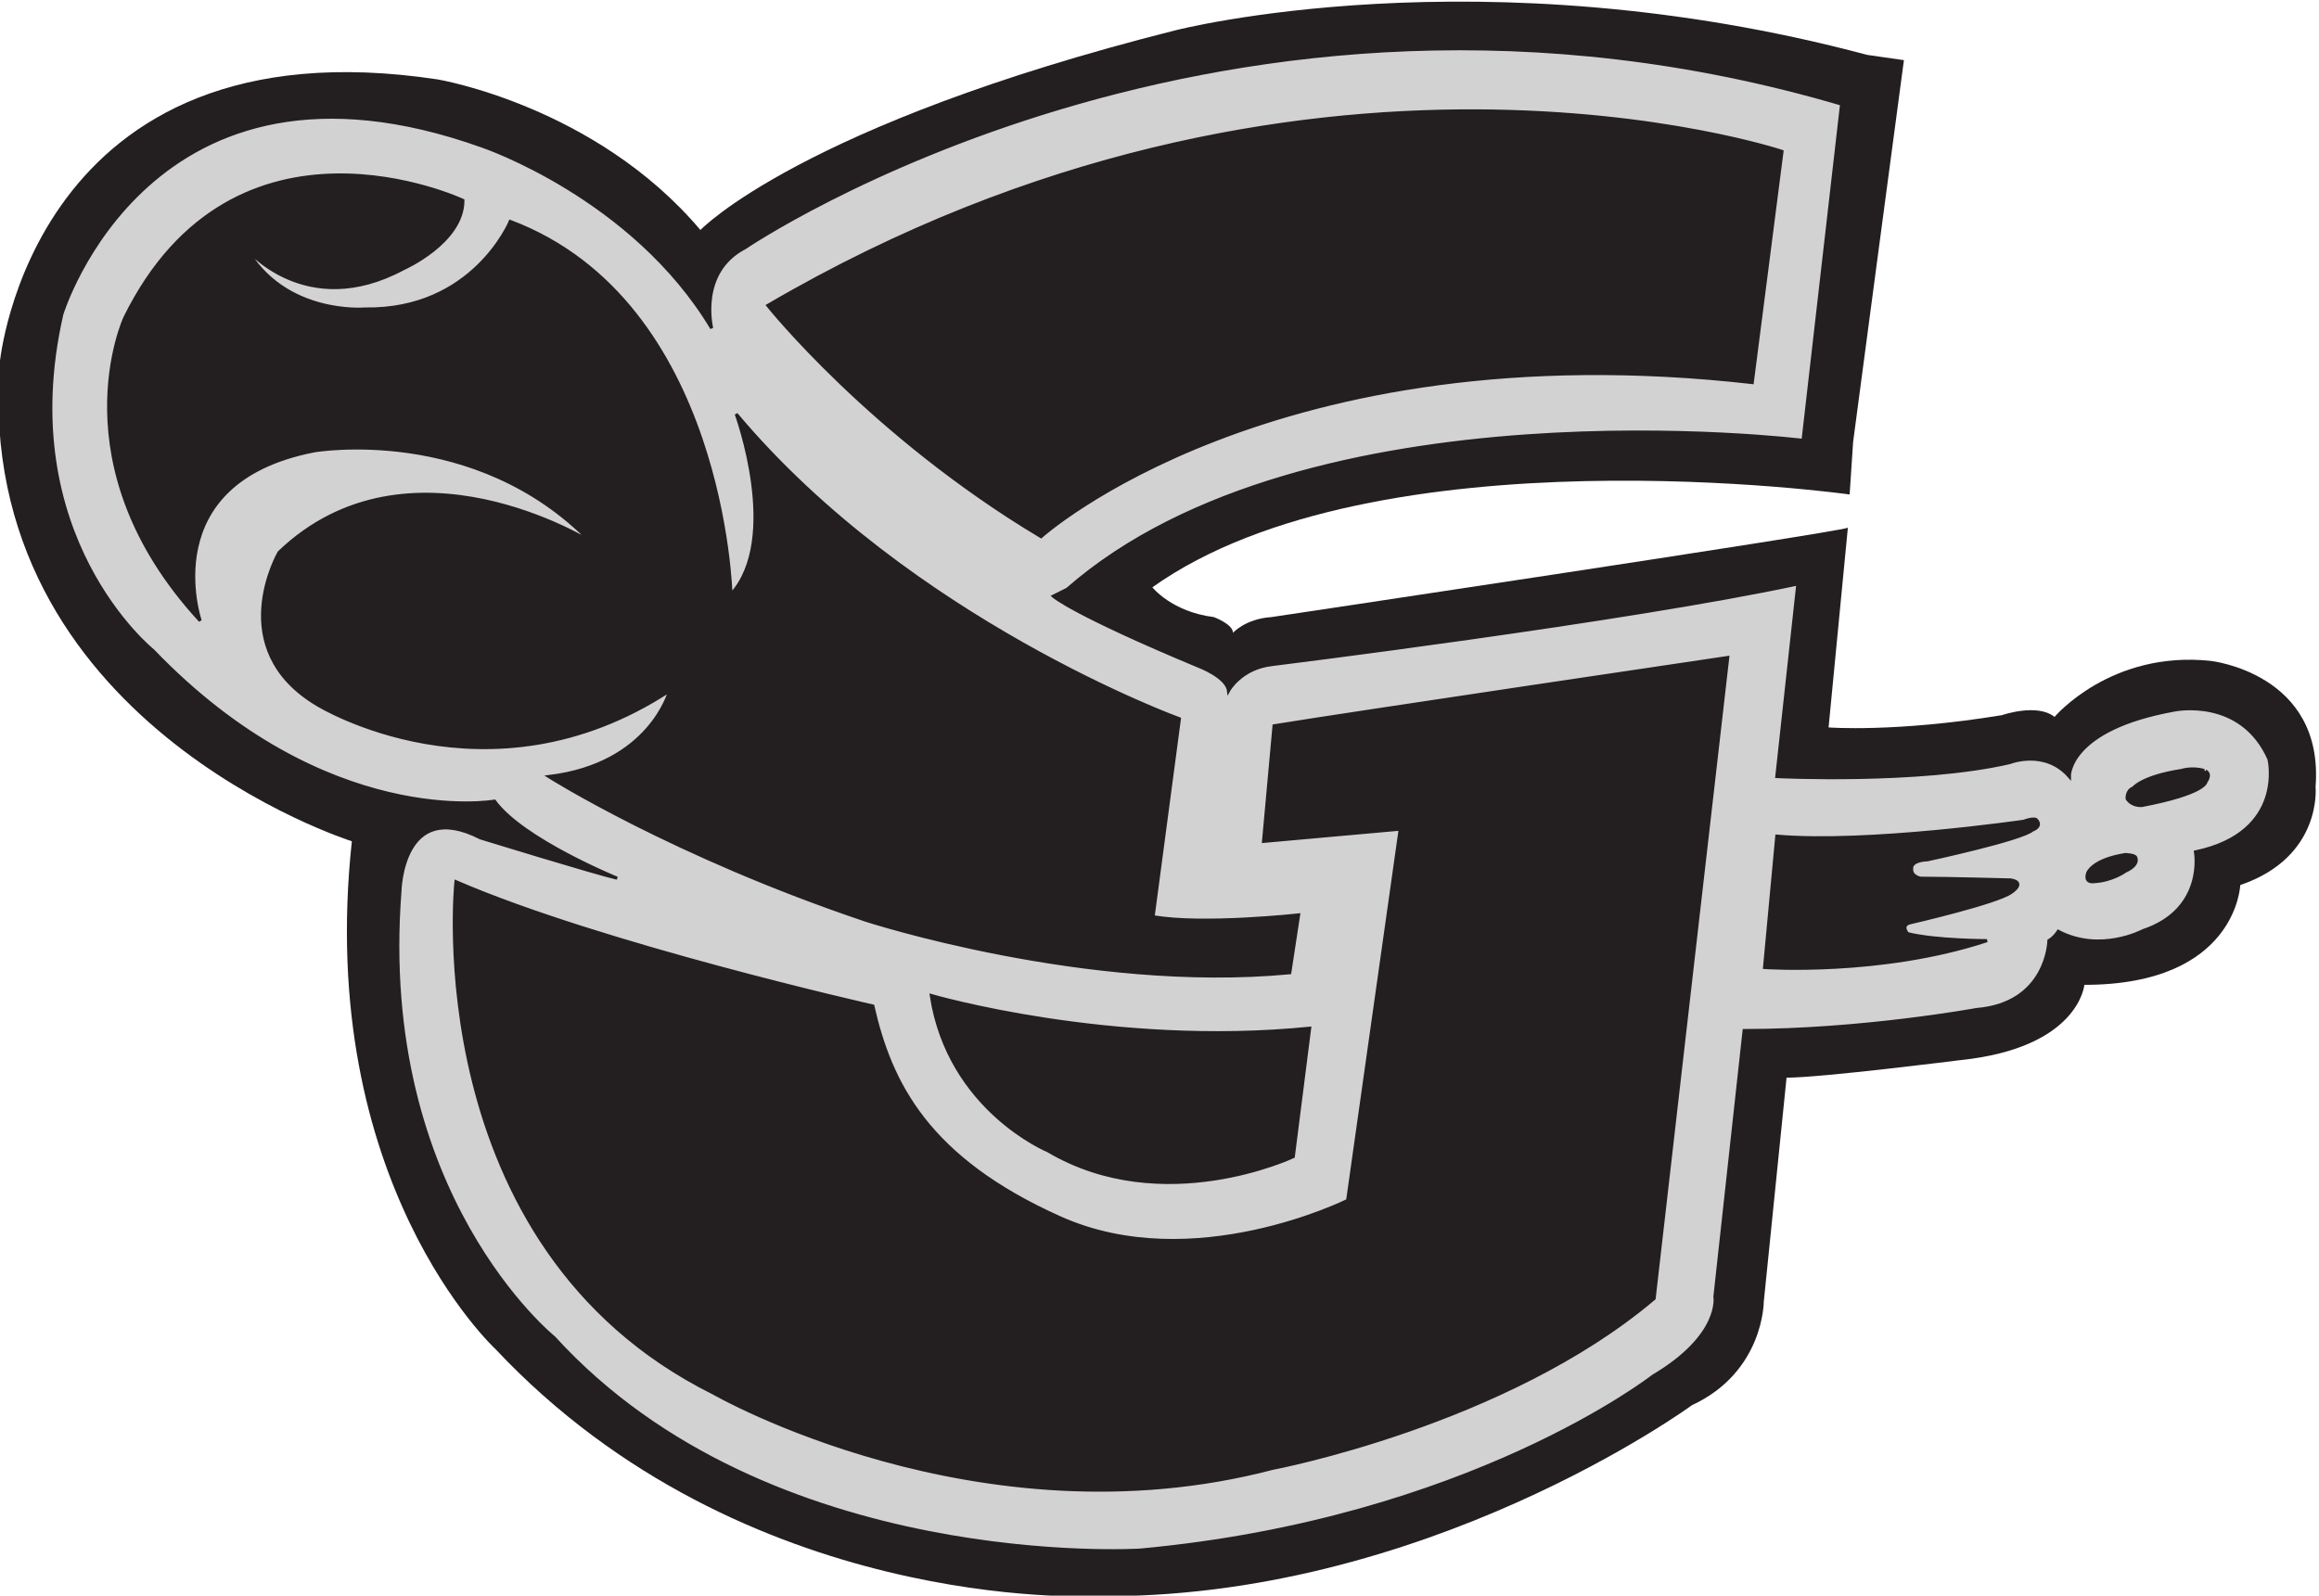
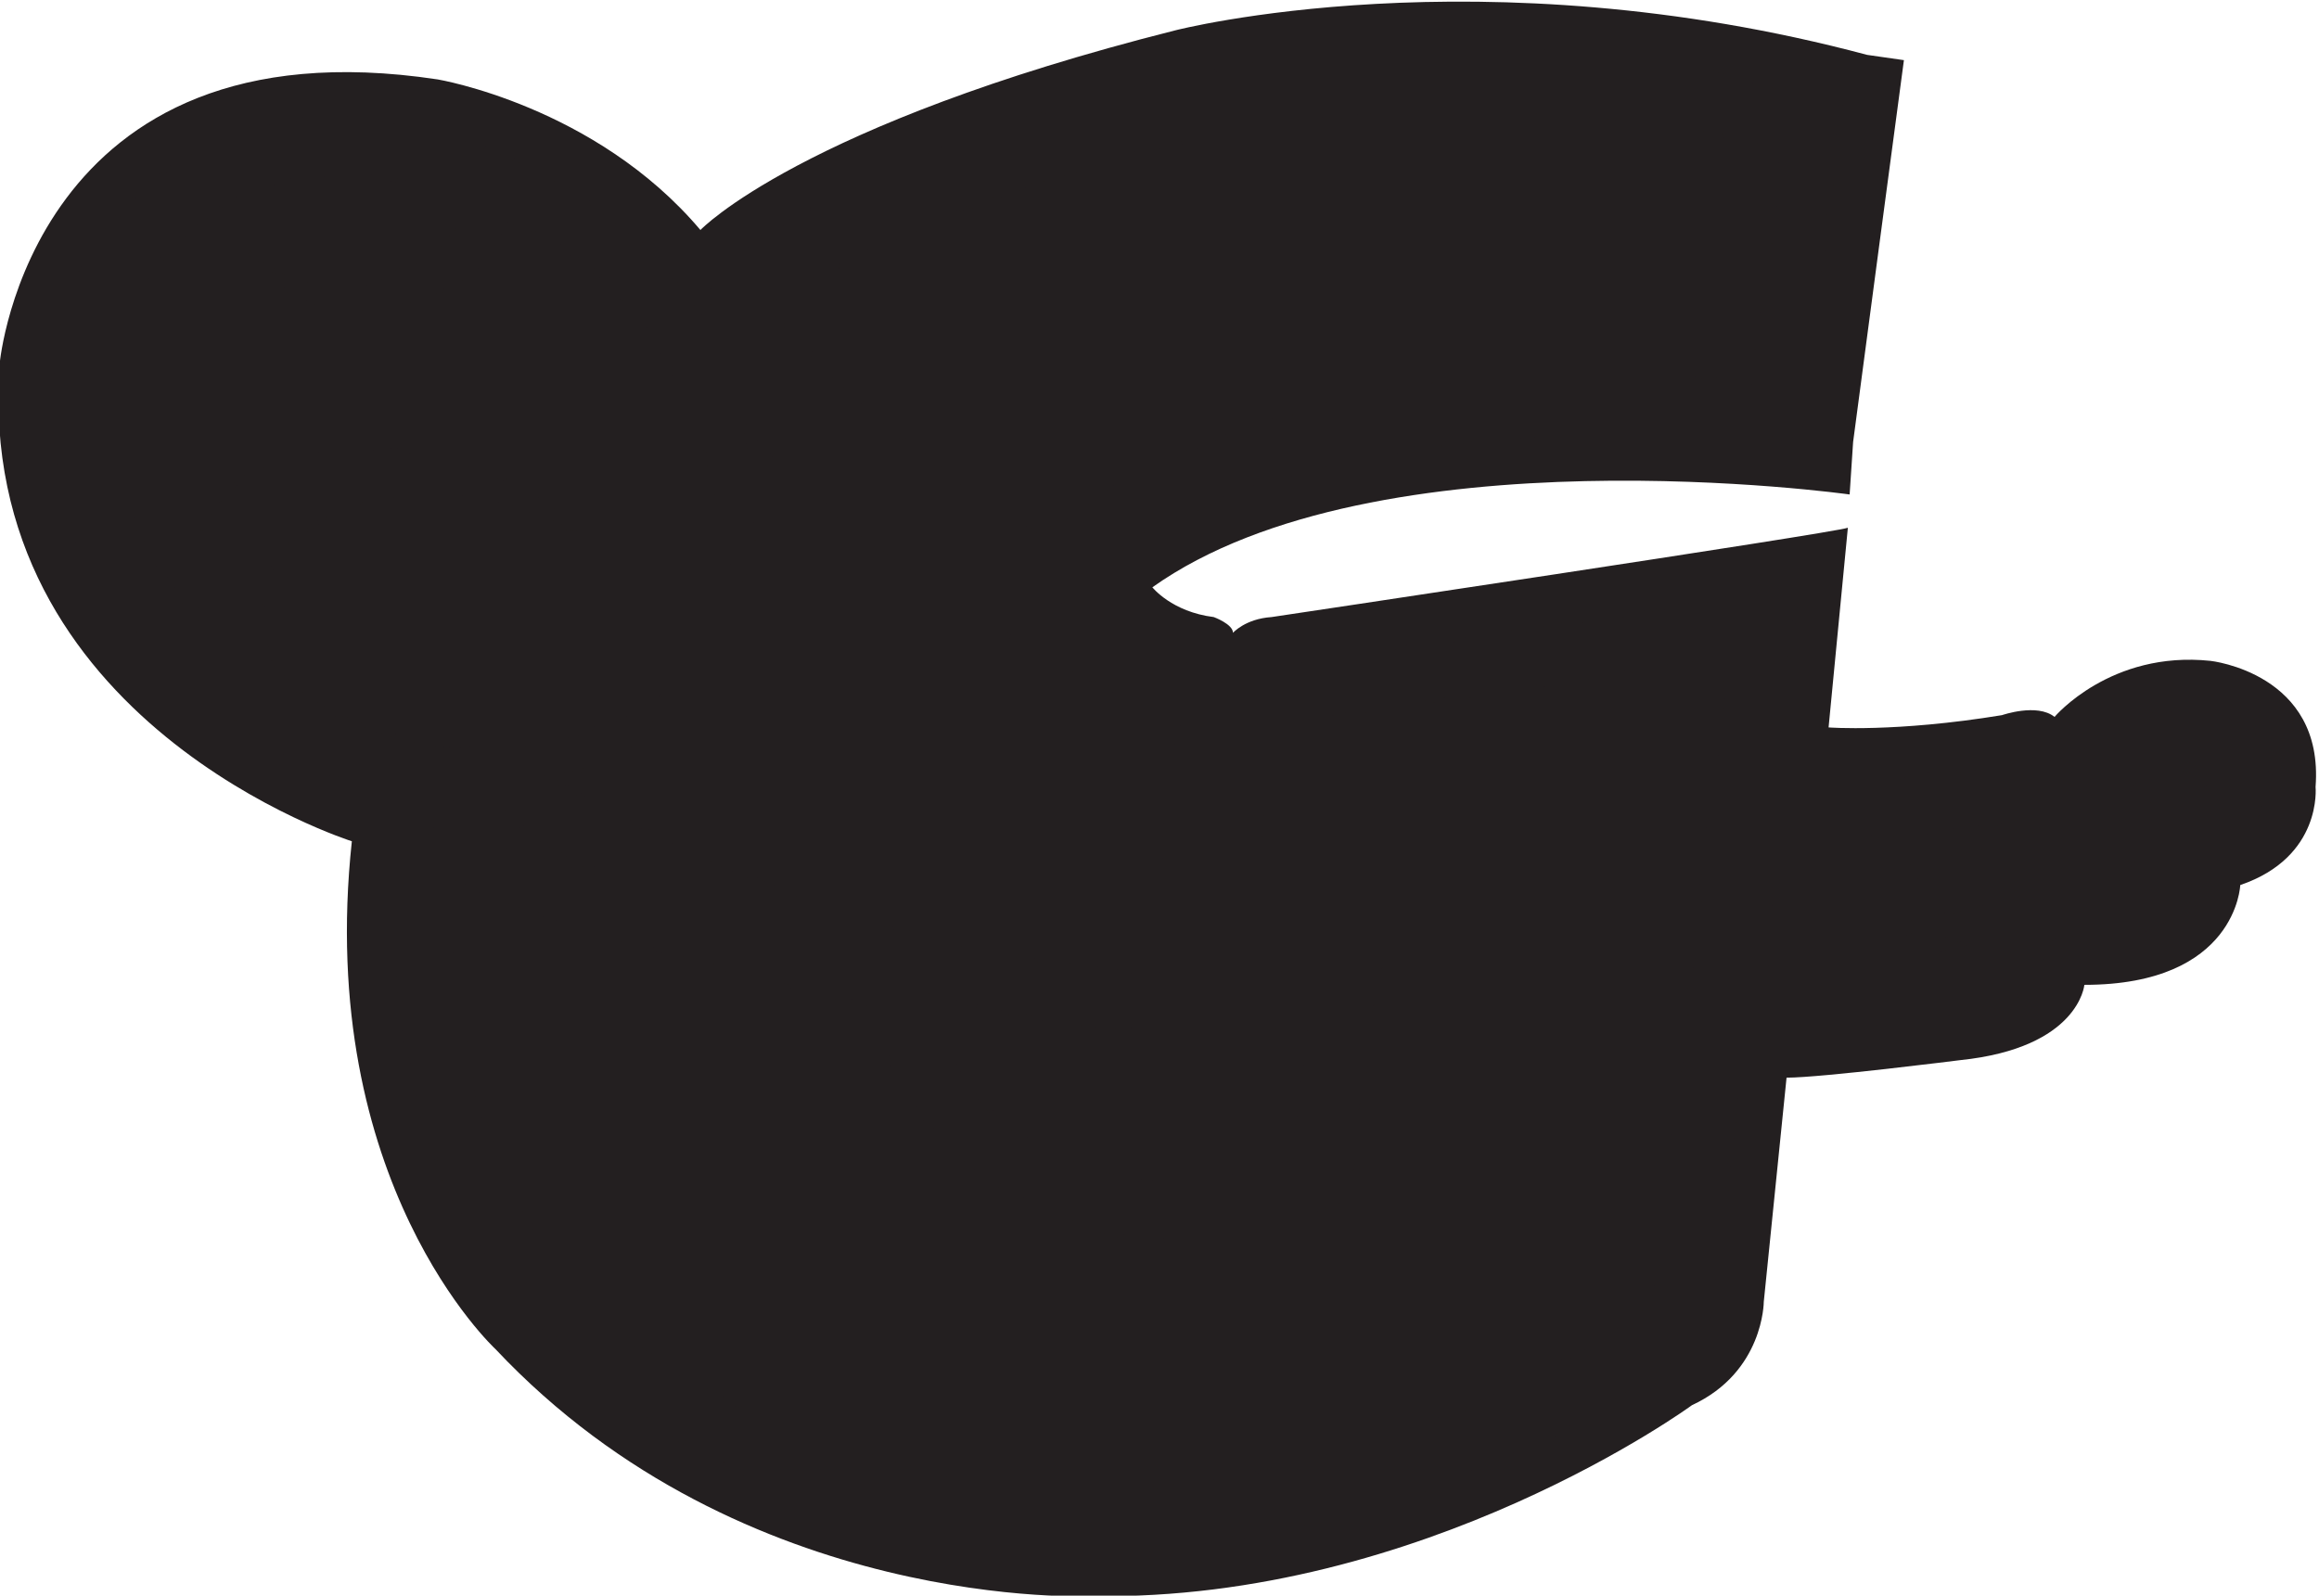
<svg xmlns="http://www.w3.org/2000/svg" xml:space="preserve" width="200.772" height="138.18" viewBox="0 0 200.772 138.18">
  <defs>
    <clipPath id="a" clipPathUnits="userSpaceOnUse">
      <path d="M0 595.275h841.89V0H0Z" />
    </clipPath>
  </defs>
  <g clip-path="url(#a)" transform="matrix(1.333 0 0 -1.333 -548.42 520.707)">
    <g style="stroke-width:.787">
      <path d="M0 0s1.613 17.649 22.397 14.513c0 0 8.065-1.344 13.437-7.703 0 0 5.107 5.374 24.281 10.212 0 0 15.589 4.03 35.386-1.254l1.881-.269s-2.51-18.813-2.598-19.53l-.178-2.688s-24.189 3.405-35.659-4.748c0 0 .988-1.255 3.139-1.523 0 0 .984-.359.984-.806 0 0 .627.716 1.972.806 0 0 28.755 4.299 29.473 4.569l-.986-10.214s3.406-.268 8.869.628c0 0 1.793.627 2.687-.09 0 0 2.868 3.405 7.974 2.867 0 0 5.825-.627 5.375-6.45 0 0 .359-3.584-3.851-5.018 0 0-.178-5.105-7.973-5.105 0 0-.268-3.225-6.36-3.853 0 0-7.08-.895-8.87-.895l-1.165-11.468s0-3.584-3.673-5.286c0 0-13.709-10.034-30.639-9.765 0 0-17.826-.895-30.548 12.632 0 0-9.228 8.511-7.347 25.98 0 0-19.35 6.092-18.008 24.458" style="fill:#231f20;fill-opacity:1;fill-rule:nonzero;stroke:none;stroke-width:.787" transform="matrix(1.27 0 0 1.27 411.4 367.037)" />
    </g>
    <g style="stroke-width:.787">
-       <path d="M0 0s0-.583-3.269-1.209c0 0-.49-.06-.76.344 0 0-.046.416.315.552 0 0 .445.583 2.463.895 0 0 .535.179 1.162 0C-.089.582.332.479 0 0m-4.118-4.57s-.673-.492-1.613-.537c0 0-.491-.09-.314.448 0 0 .226.672 1.927.941 0 0 .536-.016.536-.179 0 0 .182-.344-.536-.673m-4.748 2.106c-.581-.493-5.375-1.523-5.375-1.523-.895-.045-.806-.449-.806-.449-.046-.403.447-.493.447-.493 1.254 0 4.614-.088 4.614-.088.803-.134.043-.627.043-.627-.715-.539-5.193-1.567-5.193-1.567-.496-.134-.12-.554-.12-.554 1.433-.358 4.062-.358 4.062-.358-5.437-1.792-11.379-1.374-11.379-1.374l.627 6.72c4.659-.403 12.63.761 12.63.761.496.18.629.09.629.09.357-.358-.179-.538-.179-.538m-19.353-23.965c-7.615-6.449-19.527-8.69-19.527-8.69-15.053-3.942-28.581 3.853-28.581 3.853-15.139 7.525-13.169 26.159-13.169 26.159 7.434-3.225 21.322-6.361 21.322-6.361.898-3.941 2.778-7.794 9.587-10.839 6.808-3.047 14.693.895 14.693.895l2.688 18.993-6.99-.627.538 5.913c3.85.627 23.203 3.494 23.203 3.494zm-17.617 13.826-.836-6.569s-6.687-3.166-12.542.298c0 0-5.078 2.092-5.973 7.943 0 0 9.196-2.686 19.351-1.672M-84.746.27c5.195.626 6.179 4.388 6.179 4.388-9.317-6.092-18.006-.717-18.006-.717-4.839 2.867-1.969 7.795-1.969 7.795 6.629 6.361 15.945.537 15.945.537-5.914 6.093-14.155 4.658-14.155 4.658-8.242-1.612-5.823-8.689-5.823-8.689-7.346 7.972-3.853 15.499-3.853 15.499 5.646 11.467 17.29 6.002 17.29 6.002 0-2.151-3.046-3.494-3.046-3.494-5.016-2.688-8.062 1.075-8.062 1.075 1.972-3.493 6.093-3.136 6.093-3.136 5.554-.09 7.435 4.479 7.435 4.479C-75.789 24.546-75.43 9.585-75.43 9.585c2.599 2.868.268 9.228.268 9.228C-66.293 8.242-52.497 3.225-52.497 3.225l-1.345-10.123c2.511-.447 7.441.09 7.441.09l-.451-2.957c-10.393-.986-21.681 2.687-21.681 2.687C-78.385-3.763-84.746.27-84.746.27m63.067 31.98L-23.2 20.425c-24.546 2.779-36.373-7.883-36.373-7.883-8.692 5.195-13.973 11.826-13.973 11.826 27.412 16.036 51.867 7.882 51.867 7.882M3.226 1.163C1.795 4.389-1.61 3.673-1.61 3.673-7.076 2.688-6.985.27-6.985.27c-1.254 1.432-3.046.715-3.046.715C-14.691-.09-21.946.27-21.946.27l1.076 9.853c-8.782-1.881-26.876-4.121-26.876-4.121-1.613-.18-2.24-1.344-2.24-1.344-.091.717-1.523 1.254-1.523 1.254-6.451 2.688-7.437 3.585-7.437 3.585l.716.358c12.273 10.749 37.626 7.613 37.626 7.613l1.972 17.202c-31.625 9.317-56.08-7.346-56.08-7.346-2.419-1.255-1.704-4.12-1.704-4.12-4.029 6.718-11.735 9.316-11.735 9.316-17.023 6.093-21.5-8.601-21.5-8.601-2.599-11.377 4.657-17.2 4.657-17.2 8.869-9.228 17.47-7.705 17.47-7.705 1.433-1.971 6.272-3.943 6.272-3.943-1.166.27-6.988 2.062-6.988 2.062-4.032 2.06-4.12-2.746-4.12-2.746-1.196-15.53 7.881-22.817 7.881-22.817 10.989-12.064 29.981-10.868 29.981-10.868 16.845 1.552 26.22 8.898 26.22 8.898 3.526 2.09 3.167 4.062 3.167 4.062l1.493 13.616c6.031 0 11.883 1.075 11.883 1.075 3.646.3 3.705 3.524 3.705 3.524.298.18.477.477.477.477 2.152-1.134 4.329.031 4.329.031C0-6.541-.533-3.583-.533-3.583c4.657.985 3.759 4.746 3.759 4.746" style="fill:#d3d2d2;fill-opacity:1;fill-rule:nonzero;stroke:none;stroke-width:.787" transform="matrix(1.27 0 0 1.27 554.69 339.835)" />
-     </g>
+       </g>
    <g style="stroke-width:.787">
      <path d="M0 0s0-.583-3.269-1.209c0 0-.49-.06-.76.344 0 0-.046.416.315.552 0 0 .445.583 2.463.895 0 0 .535.179 1.162 0C-.089.582.332.479 0 0zm-4.118-4.57s-.673-.492-1.613-.537c0 0-.491-.09-.314.448 0 0 .226.672 1.927.941 0 0 .536-.016.536-.179 0 0 .182-.344-.536-.673zm-4.748 2.106c-.581-.493-5.375-1.523-5.375-1.523-.895-.045-.806-.449-.806-.449-.046-.403.447-.493.447-.493 1.254 0 4.614-.088 4.614-.088.803-.134.043-.627.043-.627-.715-.539-5.193-1.567-5.193-1.567-.496-.134-.12-.554-.12-.554 1.433-.358 4.062-.358 4.062-.358-5.437-1.792-11.379-1.374-11.379-1.374l.627 6.72c4.659-.403 12.63.761 12.63.761.496.18.629.09.629.09.357-.358-.179-.538-.179-.538zm-19.353-23.965c-7.615-6.449-19.527-8.69-19.527-8.69-15.053-3.942-28.581 3.853-28.581 3.853-15.139 7.525-13.169 26.159-13.169 26.159 7.434-3.225 21.322-6.361 21.322-6.361.898-3.941 2.778-7.794 9.587-10.839 6.808-3.047 14.693.895 14.693.895l2.688 18.993-6.99-.627.538 5.913c3.85.627 23.203 3.494 23.203 3.494zm-17.617 13.826-.836-6.569s-6.687-3.166-12.542.298c0 0-5.078 2.092-5.973 7.943 0 0 9.196-2.686 19.351-1.672zM-84.746.27c5.195.626 6.179 4.388 6.179 4.388-9.317-6.092-18.006-.717-18.006-.717-4.839 2.867-1.969 7.795-1.969 7.795 6.629 6.361 15.945.537 15.945.537-5.914 6.093-14.155 4.658-14.155 4.658-8.242-1.612-5.823-8.689-5.823-8.689-7.346 7.972-3.853 15.499-3.853 15.499 5.646 11.467 17.29 6.002 17.29 6.002 0-2.151-3.046-3.494-3.046-3.494-5.016-2.688-8.062 1.075-8.062 1.075 1.972-3.493 6.093-3.136 6.093-3.136 5.554-.09 7.435 4.479 7.435 4.479C-75.789 24.546-75.43 9.585-75.43 9.585c2.599 2.868.268 9.228.268 9.228C-66.293 8.242-52.497 3.225-52.497 3.225l-1.345-10.123c2.511-.447 7.441.09 7.441.09l-.451-2.957c-10.393-.986-21.681 2.687-21.681 2.687C-78.385-3.763-84.746.27-84.746.27zm63.067 31.98L-23.2 20.425c-24.546 2.779-36.373-7.883-36.373-7.883-8.692 5.195-13.973 11.826-13.973 11.826 27.412 16.036 51.867 7.882 51.867 7.882zM3.226 1.163C1.795 4.389-1.61 3.673-1.61 3.673-7.076 2.688-6.985.27-6.985.27c-1.254 1.432-3.046.715-3.046.715C-14.691-.09-21.946.27-21.946.27l1.076 9.853c-8.782-1.881-26.876-4.121-26.876-4.121-1.613-.18-2.24-1.344-2.24-1.344-.091.717-1.523 1.254-1.523 1.254-6.451 2.688-7.437 3.585-7.437 3.585l.716.358c12.273 10.749 37.626 7.613 37.626 7.613l1.972 17.202c-31.625 9.317-56.08-7.346-56.08-7.346-2.419-1.255-1.704-4.12-1.704-4.12-4.029 6.718-11.735 9.316-11.735 9.316-17.023 6.093-21.5-8.601-21.5-8.601-2.599-11.377 4.657-17.2 4.657-17.2 8.869-9.228 17.47-7.705 17.47-7.705 1.433-1.971 6.272-3.943 6.272-3.943-1.166.27-6.988 2.062-6.988 2.062-4.032 2.06-4.12-2.746-4.12-2.746-1.196-15.53 7.881-22.817 7.881-22.817 10.989-12.064 29.981-10.868 29.981-10.868 16.845 1.552 26.22 8.898 26.22 8.898 3.526 2.09 3.167 4.062 3.167 4.062l1.493 13.616c6.031 0 11.883 1.075 11.883 1.075 3.646.3 3.705 3.524 3.705 3.524.298.18.477.477.477.477 2.152-1.134 4.329.031 4.329.031C0-6.541-.533-3.583-.533-3.583c4.657.985 3.759 4.746 3.759 4.746z" style="fill:none;stroke:#231f20;stroke-width:.157;stroke-linecap:butt;stroke-linejoin:miter;stroke-miterlimit:4;stroke-dasharray:none;stroke-opacity:1" transform="matrix(1.27 0 0 1.27 554.69 339.835)" />
    </g>
  </g>
</svg>